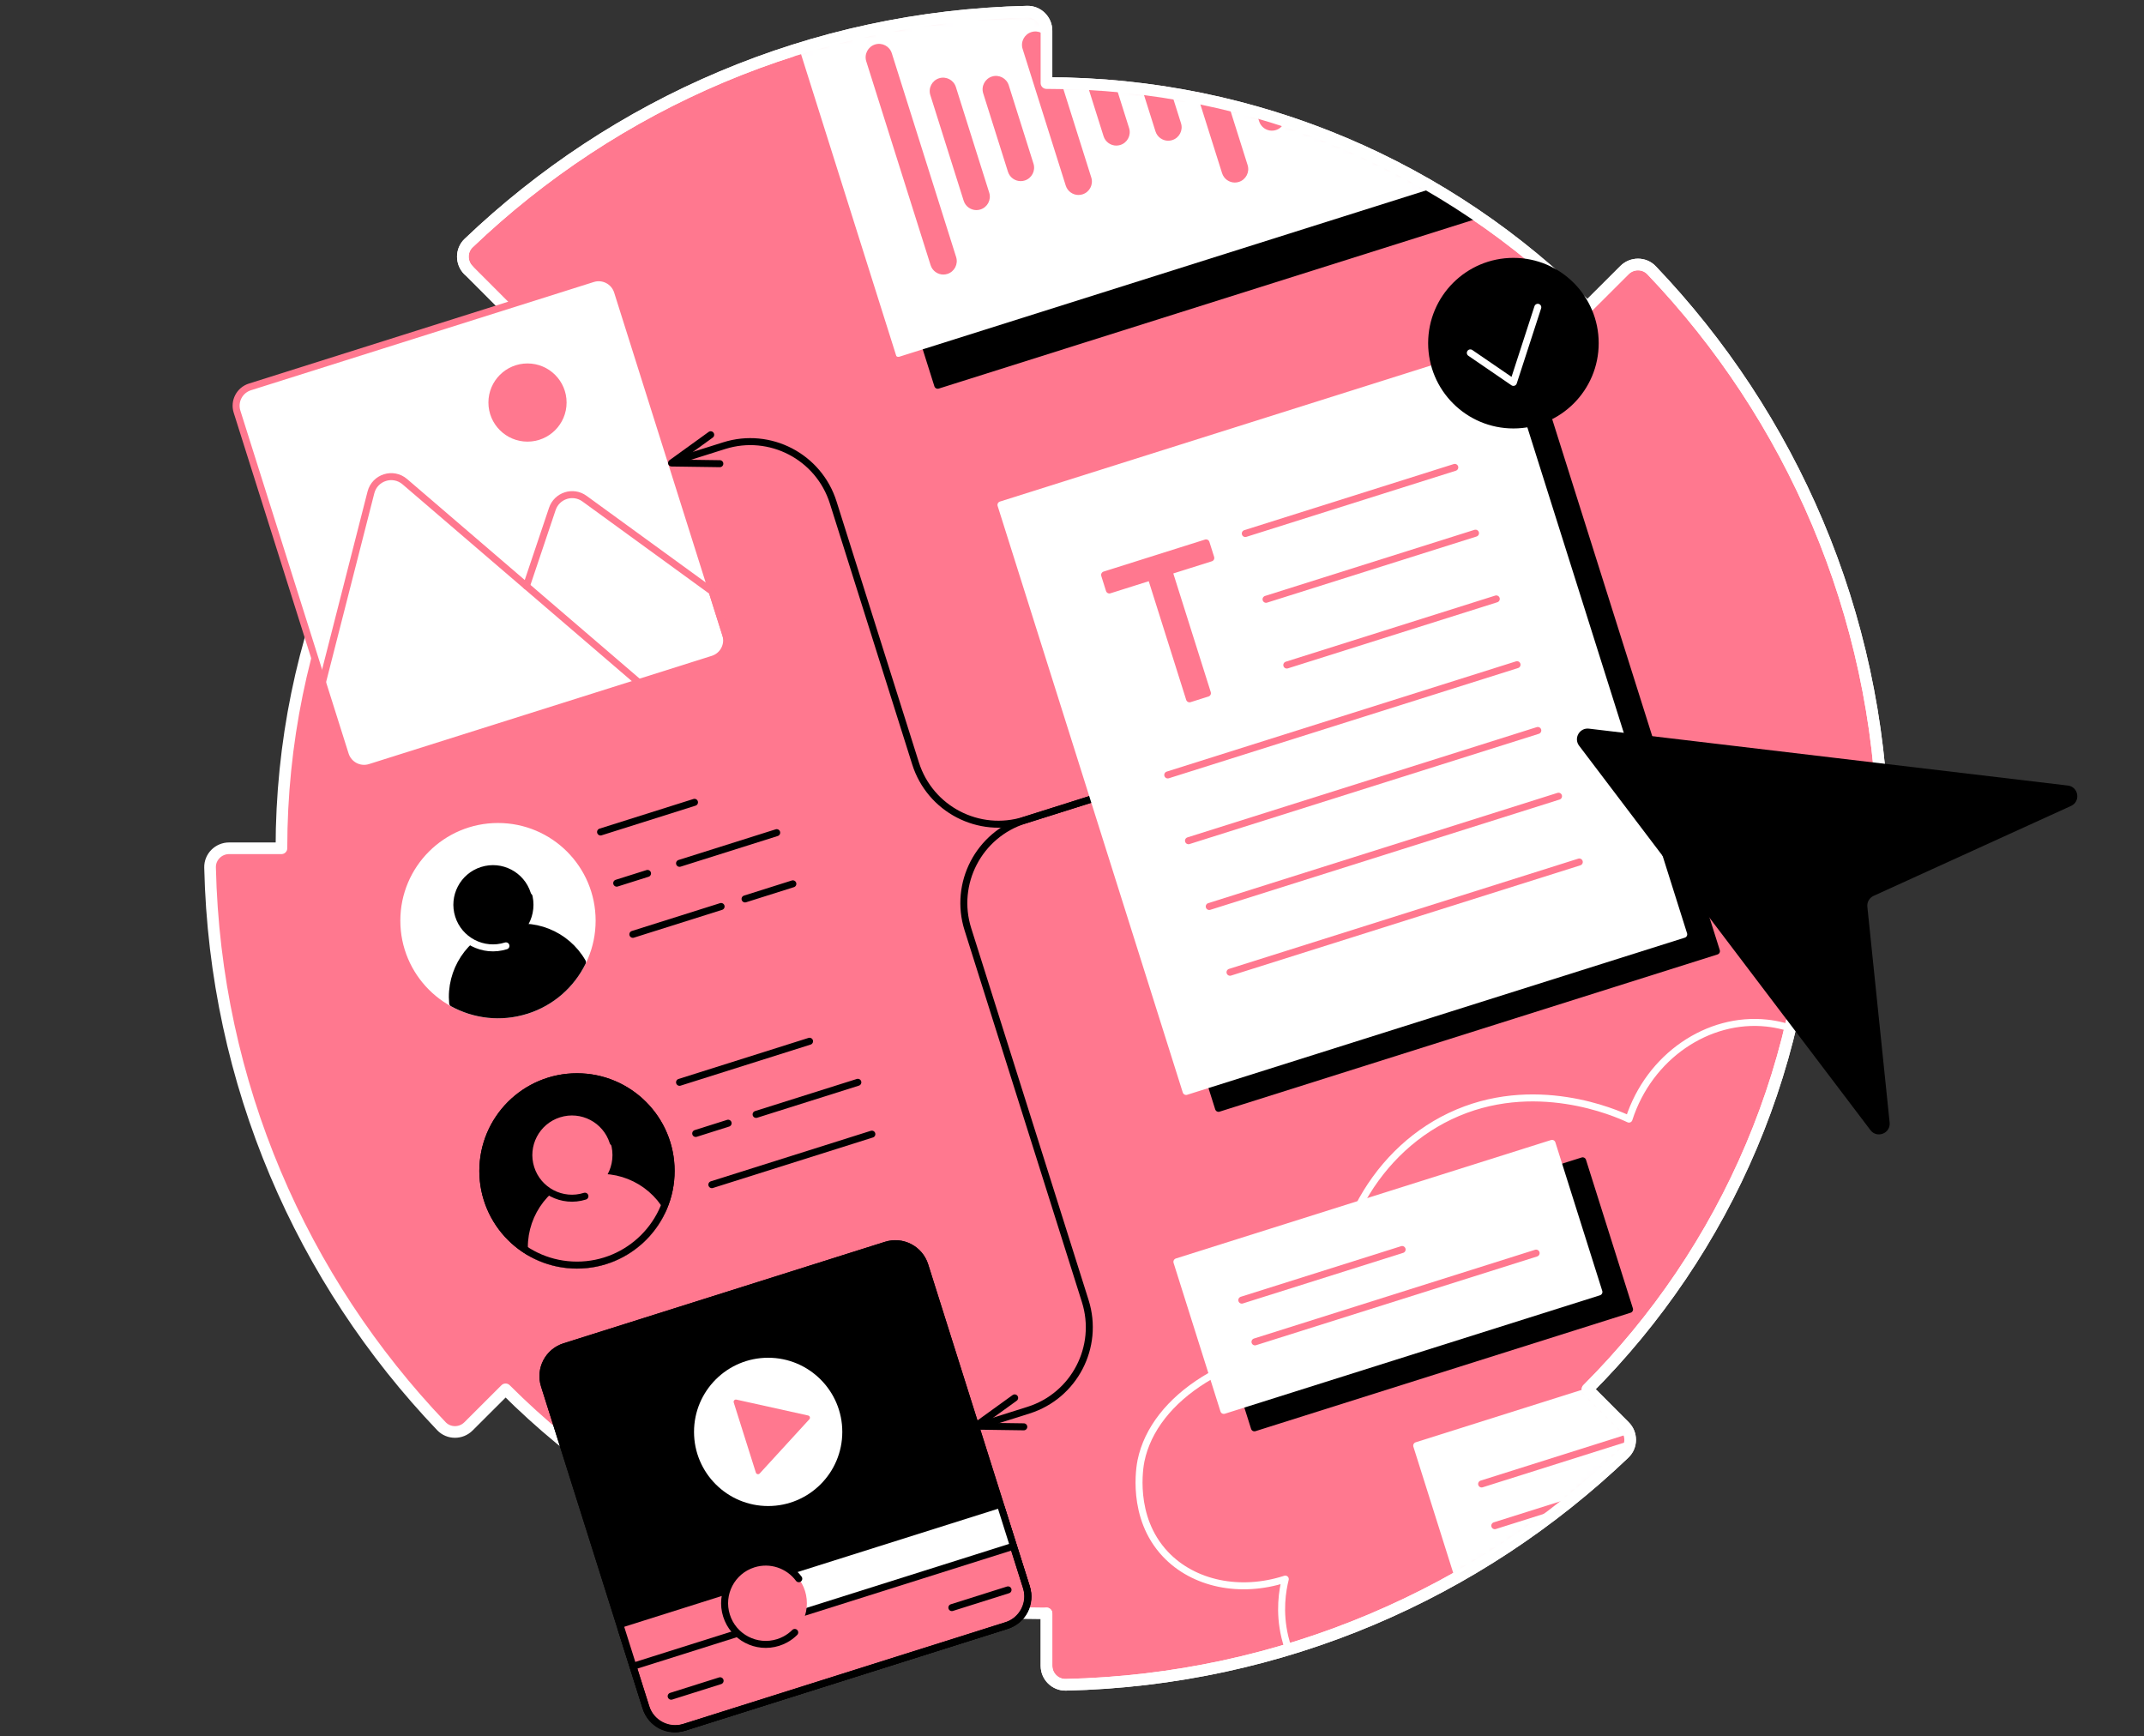
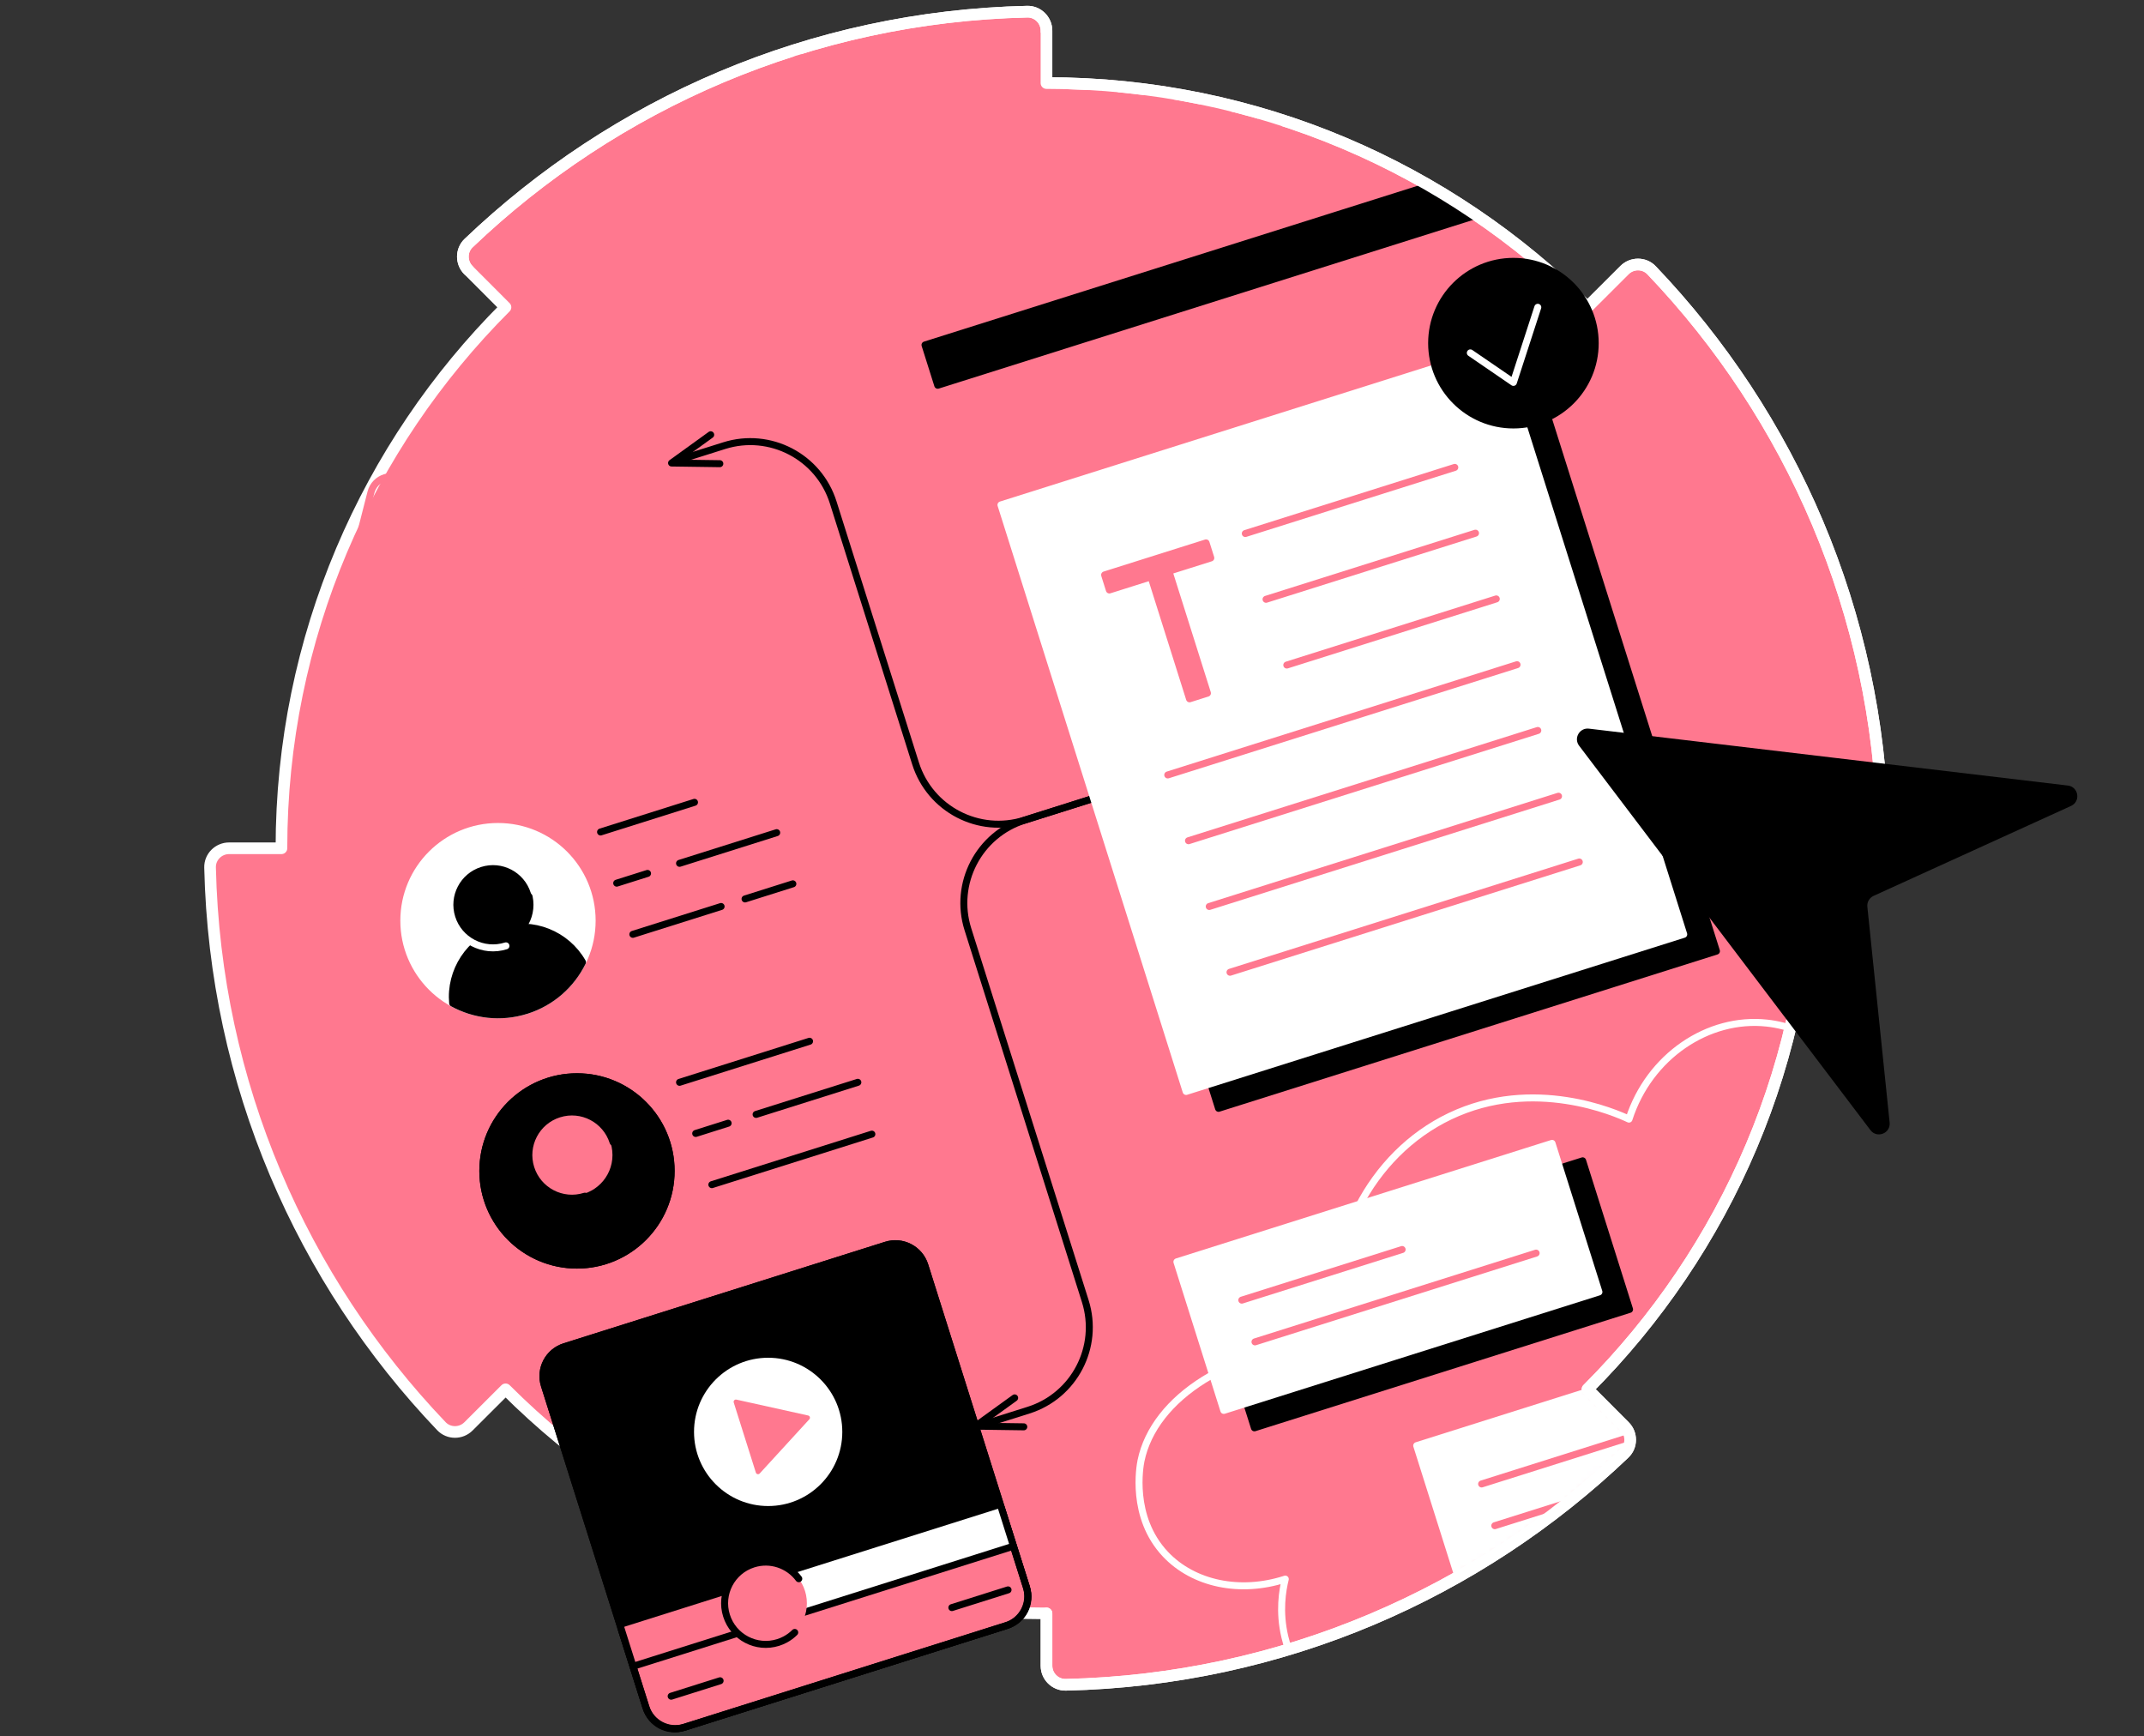
<svg xmlns="http://www.w3.org/2000/svg" width="368" height="298" viewBox="0 0 368 298" fill="none">
  <rect x="0" y="0" width="368" height="298" fill="#333333" stroke="none" />
  <g clip-path="url(#clip0_9910_2516)">
    <path d="M272.468 52.71C248.707 28.955 215.882 14.259 179.622 14.259V5.271C179.622 3.455 178.136 1.966 176.32 2.005C139.168 2.847 105.484 17.805 80.434 41.726C79.125 42.975 79.125 45.077 80.402 46.365L86.761 52.731C62.999 76.496 48.307 109.321 48.307 145.581H39.319C37.504 145.581 36.01 147.071 36.056 148.882C36.895 186.034 51.853 219.719 75.77 244.769C77.023 246.078 79.125 246.078 80.409 244.797L86.779 238.438C110.544 262.196 143.369 276.892 179.622 276.892V285.88C179.622 287.696 181.112 289.182 182.927 289.143C220.083 288.308 253.763 273.347 278.813 249.429C280.13 248.173 280.126 246.074 278.845 244.79L272.486 238.42C296.244 214.655 310.937 181.834 310.937 145.577H319.929C321.744 145.577 323.234 144.088 323.191 142.269C322.349 105.113 307.395 71.436 283.474 46.379C282.224 45.07 280.122 45.07 278.834 46.351L272.465 52.706L272.468 52.71Z" fill="#FF788F" stroke="white" stroke-width="2" stroke-linecap="round" stroke-linejoin="round" />
    <mask id="mask0_9910_2516" style="mask-type:luminance" maskUnits="userSpaceOnUse" x="30" y="2" width="294" height="308">
      <path d="M272.87 46.796C269.066 42.992 264.622 45.335 260.375 42.016C238.103 24.623 210.074 14.255 179.62 14.255V5.267C179.62 3.452 178.134 1.962 176.319 2.001C139.167 2.843 105.483 17.801 80.433 41.722C79.123 42.971 79.123 45.073 80.401 46.361L38.507 64.443C14.745 88.209 48.305 109.32 48.305 145.577H39.317C37.502 145.577 36.009 147.067 36.055 148.878C36.893 186.03 51.851 219.715 75.769 244.765C77.021 246.074 79.123 246.074 80.408 244.793L109.053 302.692C132.818 326.45 137.999 284.677 174.252 284.677L179.62 285.876C179.62 287.692 181.11 289.178 182.925 289.139C220.081 288.304 253.762 273.343 278.812 249.425C280.128 248.169 280.124 246.07 278.843 244.786L272.485 238.416C296.243 214.651 310.935 181.83 310.935 145.573H319.927C321.742 145.573 323.232 144.084 323.19 142.265C322.347 105.109 307.393 71.432 283.472 46.375C282.223 45.066 280.121 45.066 278.833 46.347L272.867 46.789L272.87 46.796Z" fill="white" />
    </mask>
    <g mask="url(#mask0_9910_2516)">
      <path d="M227.215 291.937C225.732 290.639 221.974 286.99 220.537 280.936C219.5 276.576 220.13 272.924 220.608 271.006C212.88 273.515 204.865 271.856 200.027 266.721C194.015 260.341 195.675 251.523 195.841 250.705C198.063 239.874 211.4 231.162 229.079 230.454C227.098 213.741 235.251 198.079 248.857 191.578C263.255 184.699 277.488 191.072 279.6 192.063C283.089 181.249 293.213 174.508 303.242 175.58C310.878 176.398 317.595 181.653 320.914 189.105" stroke="white" stroke-width="1.2" stroke-linecap="round" stroke-linejoin="round" />
      <path d="M255.299 36.339L160.952 66.117L158.769 59.202L251.601 29.902L255.299 36.339Z" fill="black" stroke="black" stroke-width="1.2" stroke-linecap="round" stroke-linejoin="round" />
-       <path d="M233.884 -26.238L136.476 4.512L154.196 60.643L251.603 29.893L233.884 -26.238Z" fill="white" stroke="white" stroke-width="1.2" stroke-linecap="round" stroke-linejoin="round" />
      <path d="M233.884 -26.232L135.454 4.837L153.674 62.562" stroke="#FF788F" stroke-width="1.2" stroke-linecap="round" stroke-linejoin="round" />
      <path d="M161.924 47.12C160.947 47.12 160.041 46.493 159.73 45.509L148.686 10.523C148.304 9.313 148.976 8.021 150.186 7.636C151.396 7.253 152.688 7.926 153.07 9.136L164.114 44.122C164.496 45.333 163.824 46.624 162.614 47.01C162.384 47.084 162.15 47.116 161.92 47.116L161.924 47.12Z" fill="#FF788F" />
      <path d="M167.599 36.058C166.623 36.058 165.717 35.432 165.405 34.448L159.683 16.32C159.301 15.11 159.974 13.818 161.184 13.432C162.394 13.05 163.686 13.723 164.068 14.933L169.79 33.061C170.172 34.271 169.499 35.563 168.289 35.949C168.059 36.023 167.826 36.055 167.596 36.055L167.599 36.058Z" fill="#FF788F" />
      <path d="M175.201 31.086C174.224 31.086 173.318 30.46 173.007 29.476L168.76 16.022C168.378 14.812 169.051 13.52 170.261 13.134C171.471 12.752 172.763 13.425 173.145 14.635L177.391 28.089C177.773 29.299 177.101 30.591 175.891 30.976C175.661 31.051 175.427 31.082 175.197 31.082L175.201 31.086Z" fill="#FF788F" />
      <path d="M185.12 33.462C184.143 33.462 183.237 32.835 182.926 31.852L175.523 8.394C175.141 7.184 175.813 5.892 177.024 5.507C178.234 5.124 179.525 5.797 179.908 7.007L187.31 30.465C187.693 31.675 187.02 32.966 185.81 33.352C185.58 33.426 185.346 33.458 185.116 33.458L185.12 33.462Z" fill="#FF788F" />
      <path d="M191.612 24.988C190.635 24.988 189.729 24.361 189.418 23.378L185.702 11.601C185.32 10.391 185.993 9.099 187.203 8.714C188.413 8.331 189.705 9.004 190.087 10.214L193.802 21.991C194.184 23.201 193.512 24.492 192.302 24.878C192.072 24.952 191.838 24.984 191.608 24.984L191.612 24.988Z" fill="#FF788F" />
      <path d="M200.521 24.153C199.544 24.153 198.638 23.527 198.327 22.543L193.472 7.168C193.09 5.957 193.762 4.666 194.972 4.28C196.183 3.898 197.474 4.57 197.856 5.78L202.711 21.156C203.093 22.366 202.421 23.657 201.211 24.043C200.981 24.118 200.747 24.149 200.517 24.149L200.521 24.153Z" fill="#FF788F" />
      <path d="M211.952 31.33C210.975 31.33 210.07 30.704 209.758 29.72L198.714 -5.266C198.332 -6.476 199.004 -7.768 200.214 -8.154C201.425 -8.536 202.716 -7.863 203.098 -6.653L214.143 28.333C214.525 29.543 213.852 30.835 212.642 31.221C212.412 31.295 212.179 31.327 211.949 31.327L211.952 31.33Z" fill="#FF788F" />
-       <path d="M218.313 22.429C217.337 22.429 216.431 21.802 216.119 20.819L209.035 -1.63C208.653 -2.841 209.325 -4.132 210.535 -4.518C211.745 -4.9 213.037 -4.228 213.419 -3.017L220.504 19.432C220.886 20.642 220.213 21.933 219.003 22.319C218.773 22.393 218.54 22.425 218.31 22.425L218.313 22.429Z" fill="#FF788F" />
-       <path d="M101.739 47.826L42.895 66.402C41.112 66.965 40.122 68.868 40.685 70.651L59.261 129.495C59.825 131.279 61.727 132.268 63.51 131.705L122.354 113.129C124.138 112.566 125.127 110.664 124.564 108.88L105.988 50.036C105.425 48.253 103.523 47.263 101.739 47.826Z" fill="white" stroke="#FF788F" stroke-width="1.2" stroke-linecap="round" stroke-linejoin="round" />
+       <path d="M218.313 22.429C217.337 22.429 216.431 21.802 216.119 20.819L209.035 -1.63C211.745 -4.9 213.037 -4.228 213.419 -3.017L220.504 19.432C220.886 20.642 220.213 21.933 219.003 22.319C218.773 22.393 218.54 22.425 218.31 22.425L218.313 22.429Z" fill="#FF788F" />
      <path d="M90.541 75.793C94.247 75.793 97.251 72.79 97.251 69.084C97.251 65.379 94.247 62.375 90.541 62.375C86.836 62.375 83.832 65.379 83.832 69.084C83.832 72.79 86.836 75.793 90.541 75.793Z" fill="#FF788F" />
      <path d="M125.574 112.112L122.227 101.503L100.326 85.579C98.362 84.15 95.578 85.041 94.803 87.342L90.355 100.573" stroke="#FF788F" stroke-width="1.2" stroke-linecap="round" stroke-linejoin="round" />
      <path d="M109.653 117.14L69.49 82.671C67.466 80.933 64.323 81.927 63.665 84.511L55.342 117.098" stroke="#FF788F" stroke-width="1.2" stroke-linecap="round" stroke-linejoin="round" />
      <path d="M85.474 174.164C94.4 174.164 101.635 166.928 101.635 158.003C101.635 149.077 94.4 141.842 85.474 141.842C76.549 141.842 69.314 149.077 69.314 158.003C69.314 166.928 76.549 174.164 85.474 174.164Z" fill="white" stroke="white" stroke-width="1.2" stroke-linecap="round" stroke-linejoin="round" />
      <path d="M84.615 161.628C88.123 161.628 90.966 158.785 90.966 155.277C90.966 151.769 88.123 148.925 84.615 148.925C81.106 148.925 78.263 151.769 78.263 155.277C78.263 158.785 81.106 161.628 84.615 161.628Z" fill="black" stroke="black" stroke-width="1.2" stroke-linecap="round" stroke-linejoin="round" />
      <path d="M90.341 173.415C94.722 172.031 98.098 168.953 99.977 165.127C97.245 160.347 91.466 157.944 86.002 159.667C80.539 161.391 77.188 166.677 77.694 172.159C81.427 174.211 85.957 174.795 90.341 173.411V173.415Z" fill="black" stroke="black" stroke-width="1.2" stroke-linecap="round" stroke-linejoin="round" />
      <path d="M86.843 162.329C82.947 163.561 78.793 161.399 77.562 157.503C76.33 153.607 78.492 149.452 82.388 148.221C86.284 146.989 90.439 149.151 91.67 153.047" stroke="white" stroke-width="1.2" stroke-linecap="round" stroke-linejoin="round" />
      <path d="M103.082 142.784L119.204 137.695" stroke="black" stroke-width="1.2" stroke-linecap="round" stroke-linejoin="round" />
      <path d="M116.638 148.165L133.315 142.903" stroke="black" stroke-width="1.2" stroke-linecap="round" stroke-linejoin="round" />
      <path d="M105.853 151.566L111.143 149.896" stroke="black" stroke-width="1.2" stroke-linecap="round" stroke-linejoin="round" />
      <path d="M127.881 154.274L136.087 151.684" stroke="black" stroke-width="1.2" stroke-linecap="round" stroke-linejoin="round" />
      <path d="M108.625 160.35L123.77 155.573" stroke="black" stroke-width="1.2" stroke-linecap="round" stroke-linejoin="round" />
      <path d="M99.034 217.116C107.959 217.116 115.194 209.88 115.194 200.955C115.194 192.029 107.959 184.794 99.034 184.794C90.108 184.794 82.873 192.029 82.873 200.955C82.873 209.88 90.108 217.116 99.034 217.116Z" fill="black" stroke="black" stroke-width="1.2" stroke-linecap="round" stroke-linejoin="round" />
      <path d="M98.174 204.587C101.682 204.587 104.525 201.744 104.525 198.236C104.525 194.728 101.682 191.884 98.174 191.884C94.666 191.884 91.822 194.728 91.822 198.236C91.822 201.744 94.666 204.587 98.174 204.587Z" fill="#FF788F" stroke="#FF788F" stroke-width="1.2" stroke-linecap="round" stroke-linejoin="round" />
-       <path d="M103.899 216.367C108.28 214.983 111.656 211.905 113.535 208.08C110.803 203.299 105.025 200.896 99.561 202.619C94.097 204.343 90.746 209.629 91.252 215.111C94.986 217.163 99.515 217.747 103.899 216.363V216.367Z" fill="#FF788F" stroke="#FF788F" stroke-width="1.2" stroke-linecap="round" stroke-linejoin="round" />
      <path d="M100.399 205.291C96.503 206.523 92.349 204.361 91.117 200.465C89.886 196.568 92.048 192.414 95.944 191.183C99.84 189.951 103.994 192.113 105.226 196.009" stroke="black" stroke-width="1.2" stroke-linecap="round" stroke-linejoin="round" />
      <path d="M99.034 217.116C107.959 217.116 115.194 209.88 115.194 200.955C115.194 192.029 107.959 184.794 99.034 184.794C90.108 184.794 82.873 192.029 82.873 200.955C82.873 209.88 90.108 217.116 99.034 217.116Z" stroke="black" stroke-width="1.2" stroke-linecap="round" stroke-linejoin="round" />
      <path d="M116.638 185.746L138.953 178.7" stroke="black" stroke-width="1.2" stroke-linecap="round" stroke-linejoin="round" />
      <path d="M129.778 191.256L147.241 185.746" stroke="black" stroke-width="1.2" stroke-linecap="round" stroke-linejoin="round" />
      <path d="M119.413 194.524L124.976 192.766" stroke="black" stroke-width="1.2" stroke-linecap="round" stroke-linejoin="round" />
      <path d="M122.184 203.311L149.647 194.642" stroke="black" stroke-width="1.2" stroke-linecap="round" stroke-linejoin="round" />
      <path d="M152.08 213.693L96.9 231.112C94.105 231.995 92.554 234.976 93.436 237.772L110.855 292.951C111.738 295.747 114.72 297.297 117.515 296.415L172.694 278.996C175.49 278.113 177.041 275.132 176.158 272.336L158.739 217.157C157.857 214.361 154.875 212.81 152.08 213.693Z" fill="black" stroke="black" stroke-width="1.2" stroke-linecap="round" stroke-linejoin="round" />
      <path d="M106.562 279.375L110.907 293.136C111.756 295.833 114.633 297.326 117.326 296.477L172.868 278.946C175.565 278.097 177.058 275.22 176.209 272.527L171.863 258.766L106.562 279.378V279.375Z" fill="#FF788F" stroke="black" stroke-width="1.2" stroke-linecap="round" stroke-linejoin="round" />
      <path d="M131.26 271.574L106.569 279.368L108.652 285.965L133.343 278.171L131.26 271.574Z" fill="#FF788F" />
      <path d="M171.679 258.813L130.402 271.844L132.485 278.441L173.762 265.411L171.679 258.813Z" fill="white" />
      <path d="M131.848 258.466C138.876 258.466 144.573 252.769 144.573 245.741C144.573 238.714 138.876 233.017 131.848 233.017C124.821 233.017 119.124 238.714 119.124 245.741C119.124 252.769 124.821 258.466 131.848 258.466Z" fill="white" />
      <path d="M138.715 242.929L126.397 240.201C126.103 240.137 125.848 240.413 125.94 240.7L129.737 252.731C129.829 253.018 130.194 253.099 130.399 252.876L138.92 243.573C139.122 243.35 139.009 242.993 138.715 242.929Z" fill="#FF788F" />
      <path d="M108.643 285.977L173.75 265.425" stroke="black" stroke-width="1.2" stroke-linecap="round" stroke-linejoin="round" />
      <path d="M163.378 275.897L173.021 272.854" stroke="black" stroke-width="1.2" stroke-linecap="round" stroke-linejoin="round" />
      <path d="M115.2 291.104L123.601 288.453" stroke="black" stroke-width="1.2" stroke-linecap="round" stroke-linejoin="round" />
      <path d="M131.435 282.212C135.334 282.212 138.495 279.051 138.495 275.152C138.495 271.253 135.334 268.093 131.435 268.093C127.536 268.093 124.375 271.253 124.375 275.152C124.375 279.051 127.536 282.212 131.435 282.212Z" fill="#FF788F" />
      <path d="M136.411 280.159C135.94 280.63 135.395 281.037 134.79 281.363C134.404 281.571 133.994 281.745 133.559 281.883C129.84 283.058 125.873 280.995 124.701 277.275C123.527 273.556 125.59 269.59 129.309 268.418C132.256 267.488 135.36 268.592 137.104 270.941" stroke="black" stroke-width="1.2" stroke-linecap="round" stroke-linejoin="round" />
      <path d="M152.08 213.693L96.9 231.112C94.105 231.995 92.554 234.976 93.436 237.772L110.855 292.951C111.738 295.747 114.72 297.297 117.515 296.415L172.694 278.996C175.49 278.113 177.041 275.132 176.158 272.336L158.739 217.157C157.857 214.361 154.875 212.81 152.08 213.693Z" stroke="black" stroke-width="1.2" stroke-linecap="round" stroke-linejoin="round" />
      <path d="M271.651 199.222L207.262 219.548L215.311 245.045L279.7 224.719L271.651 199.222Z" fill="black" stroke="black" stroke-width="1.2" stroke-linecap="round" stroke-linejoin="round" />
      <path d="M266.394 196.228L202.006 216.555L210.055 242.052L274.443 221.726L266.394 196.228Z" fill="white" stroke="white" stroke-width="1.2" stroke-linecap="round" stroke-linejoin="round" />
      <path d="M213.144 223.127L240.663 214.443" stroke="#FF788F" stroke-width="1.2" stroke-linecap="round" stroke-linejoin="round" />
      <path d="M215.408 230.292L263.664 215.059" stroke="#FF788F" stroke-width="1.2" stroke-linecap="round" stroke-linejoin="round" />
      <path d="M313.328 230.605L248.939 250.932L256.989 276.429L321.377 256.103L313.328 230.605Z" fill="black" stroke="black" stroke-width="1.2" stroke-linecap="round" stroke-linejoin="round" />
      <path d="M307.555 227.773L243.167 248.1L251.216 273.597L315.604 253.271L307.555 227.773Z" fill="white" stroke="white" stroke-width="1.2" stroke-linecap="round" stroke-linejoin="round" />
      <path d="M254.309 254.677L281.825 245.989" stroke="#FF788F" stroke-width="1.2" stroke-linecap="round" stroke-linejoin="round" />
      <path d="M256.57 261.839L304.827 246.608" stroke="#FF788F" stroke-width="1.2" stroke-linecap="round" stroke-linejoin="round" />
      <path d="M117.033 78.777L124.291 76.487C132.15 74.007 140.53 78.366 143.01 86.225L157.147 131.017C159.628 138.877 168.007 143.236 175.866 140.756L187.7 137.022" stroke="black" stroke-width="1.2" stroke-linecap="round" stroke-linejoin="round" />
      <path d="M123.553 79.579L115.269 79.462L121.985 74.614" stroke="black" stroke-width="1.2" stroke-linecap="round" stroke-linejoin="round" />
      <path d="M169.28 244.303L176.538 242.013C184.397 239.533 188.757 231.153 186.276 223.294L166.131 159.475C163.65 151.616 168.01 143.236 175.869 140.756L187.702 137.022" stroke="black" stroke-width="1.2" stroke-linecap="round" stroke-linejoin="round" />
      <path d="M174.157 239.907L167.441 244.755L175.725 244.872" stroke="black" stroke-width="1.2" stroke-linecap="round" stroke-linejoin="round" />
      <path d="M262.344 61.016L176.885 87.994L209.153 190.21L294.612 163.233L262.344 61.016Z" fill="black" stroke="black" stroke-width="1.2" stroke-linecap="round" stroke-linejoin="round" />
      <path d="M257.22 59.688L171.809 86.651L203.586 187.315L288.998 160.352L257.22 59.688Z" fill="white" stroke="white" stroke-width="1.2" stroke-linecap="round" stroke-linejoin="round" />
      <path d="M200.436 132.996L260.387 114.075" stroke="#FF788F" stroke-width="1.2" stroke-linecap="round" stroke-linejoin="round" />
      <path d="M203.995 144.284L263.95 125.363" stroke="#FF788F" stroke-width="1.2" stroke-linecap="round" stroke-linejoin="round" />
      <path d="M207.557 155.572L267.508 136.647" stroke="#FF788F" stroke-width="1.2" stroke-linecap="round" stroke-linejoin="round" />
      <path d="M213.745 91.563L249.701 80.215" stroke="#FF788F" stroke-width="1.2" stroke-linecap="round" stroke-linejoin="round" />
      <path d="M217.307 102.851L253.259 91.503" stroke="#FF788F" stroke-width="1.2" stroke-linecap="round" stroke-linejoin="round" />
      <path d="M220.869 114.135L256.822 102.787" stroke="#FF788F" stroke-width="1.2" stroke-linecap="round" stroke-linejoin="round" />
      <path d="M211.122 166.857L271.073 147.936" stroke="#FF788F" stroke-width="1.2" stroke-linecap="round" stroke-linejoin="round" />
      <path d="M197.567 98.994L190.412 101.252L189.598 98.668L207.011 93.173L207.825 95.756L200.635 98.024L207.245 118.962L204.173 119.932L197.563 98.994H197.567Z" fill="#FF788F" stroke="#FF788F" stroke-width="1.2" stroke-linecap="round" stroke-linejoin="round" />
    </g>
    <path d="M51.396 117.129C49.372 126.29 48.307 135.809 48.307 145.579H39.319C37.504 145.579 36.01 147.069 36.056 148.881C36.895 186.033 51.853 219.717 75.77 244.767C77.023 246.076 79.125 246.076 80.409 244.795L86.779 238.437" stroke="white" stroke-width="1.2" stroke-linecap="round" stroke-linejoin="round" />
    <path d="M179.622 276.892V285.88C179.622 287.695 181.111 289.181 182.927 289.142C220.082 288.307 253.763 273.346 278.813 249.428C280.129 248.172 280.126 246.074 278.845 244.789L272.486 238.42C296.244 214.654 310.936 181.834 310.936 145.577H319.928C321.743 145.577 323.233 144.087 323.191 142.268C322.349 105.113 307.394 71.436 283.473 46.379C282.224 45.069 280.122 45.069 278.834 46.35L272.465 52.706C248.703 28.951 215.878 14.255 179.618 14.255V5.267C179.618 3.452 178.132 1.962 176.317 2.001C139.164 2.843 105.48 17.801 80.43 41.722C79.121 42.971 79.121 45.073 80.398 46.361" stroke="white" stroke-width="2" stroke-linecap="round" stroke-linejoin="round" />
    <path d="M259.767 72.932C267.52 72.932 273.804 66.647 273.804 58.894C273.804 51.141 267.52 44.856 259.767 44.856C252.014 44.856 245.729 51.141 245.729 58.894C245.729 66.647 252.014 72.932 259.767 72.932Z" fill="black" stroke="black" stroke-width="1.2" stroke-linecap="round" stroke-linejoin="round" />
    <path d="M252.37 60.562L259.766 65.626L263.949 52.738" stroke="white" stroke-width="1.2" stroke-linecap="round" stroke-linejoin="round" />
    <path d="M271.046 127.989C270.065 126.697 271.116 124.861 272.73 125.052L314.946 130.066L354.929 134.815C356.776 135.034 357.169 137.543 355.474 138.315L321.584 153.75C320.866 154.079 320.434 154.826 320.516 155.611L324.341 192.654C324.532 194.505 322.168 195.435 321.046 193.952L296.726 161.864L271.046 127.985V127.989Z" fill="black" />
  </g>
  <defs>
    <clipPath id="clip0_9910_2516">
      <rect width="368" height="297.99" fill="white" />
    </clipPath>
  </defs>
</svg>